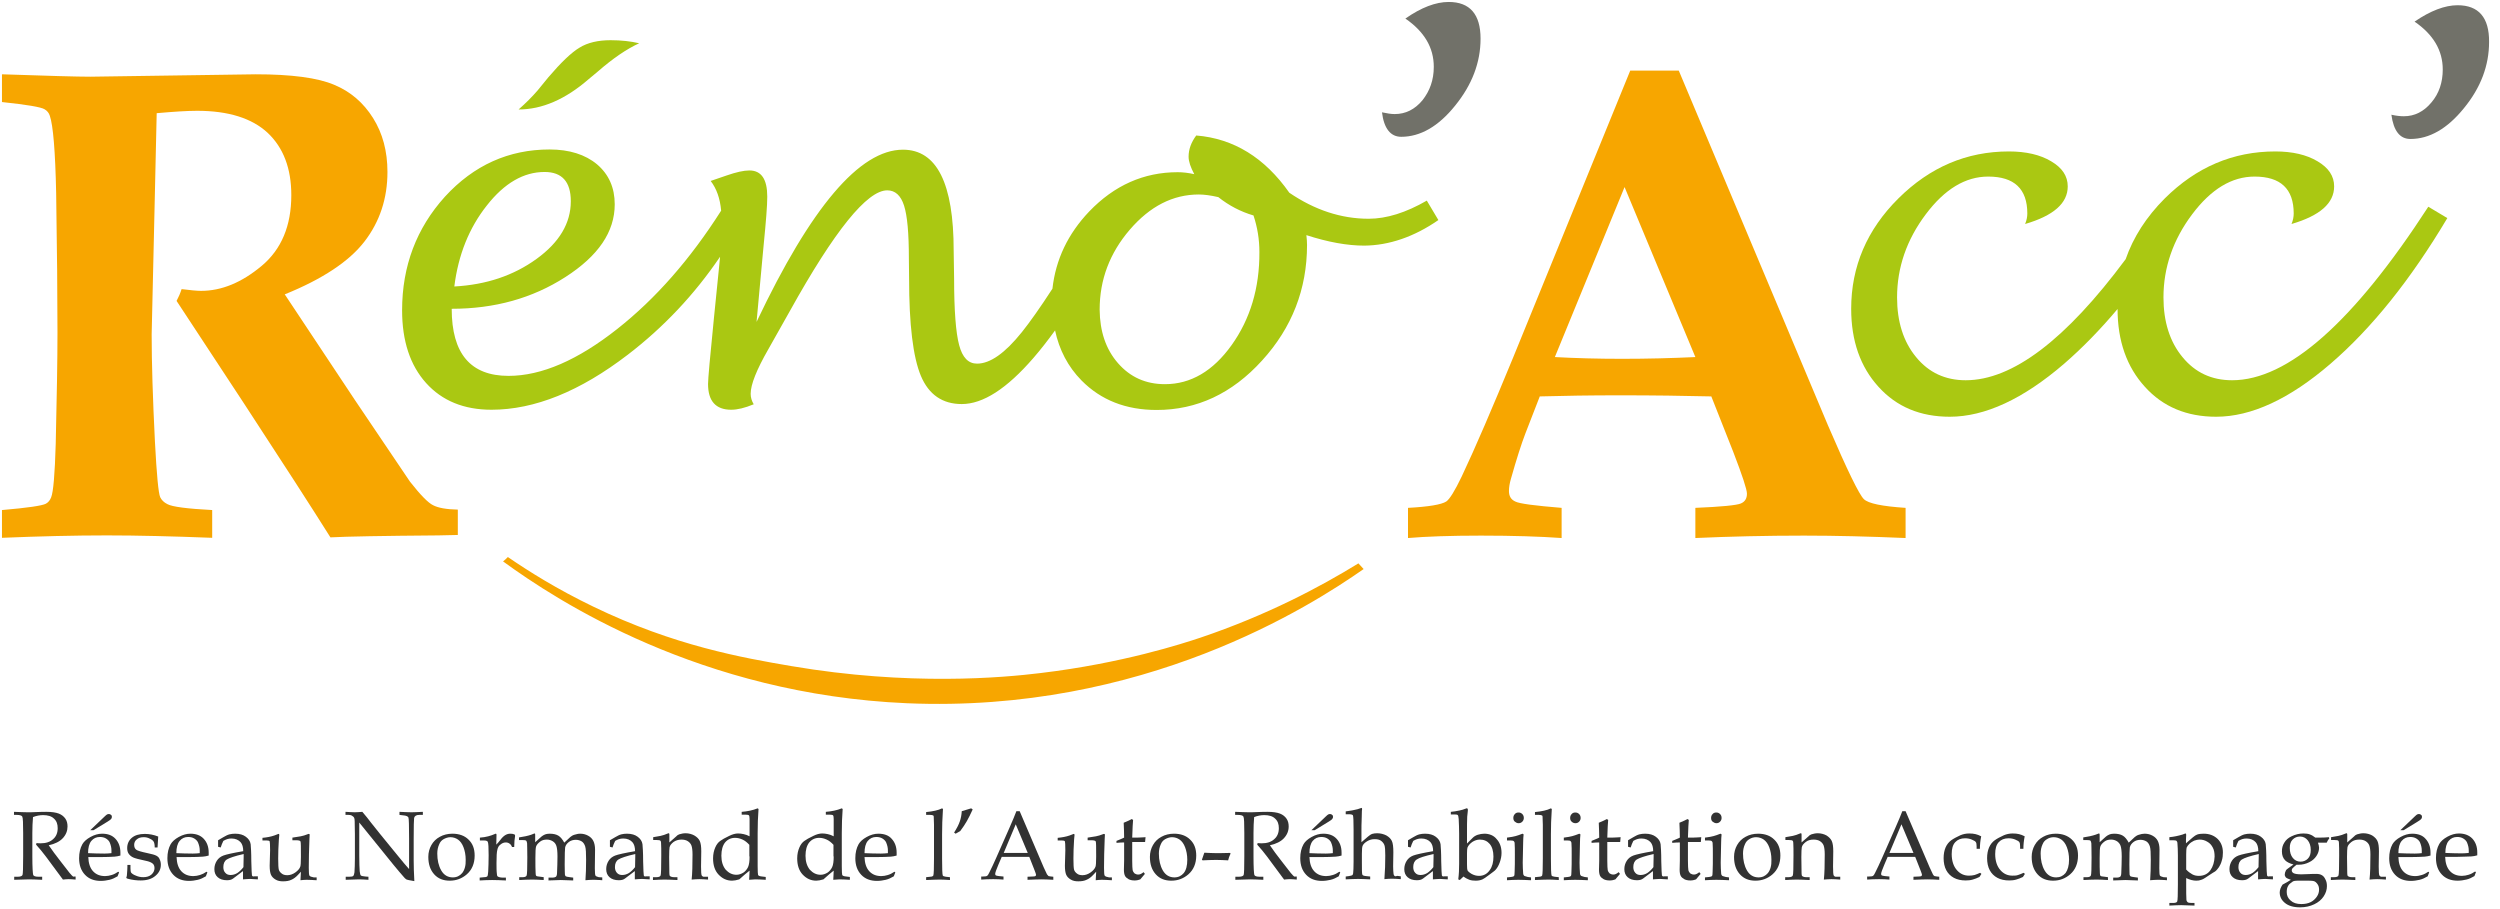
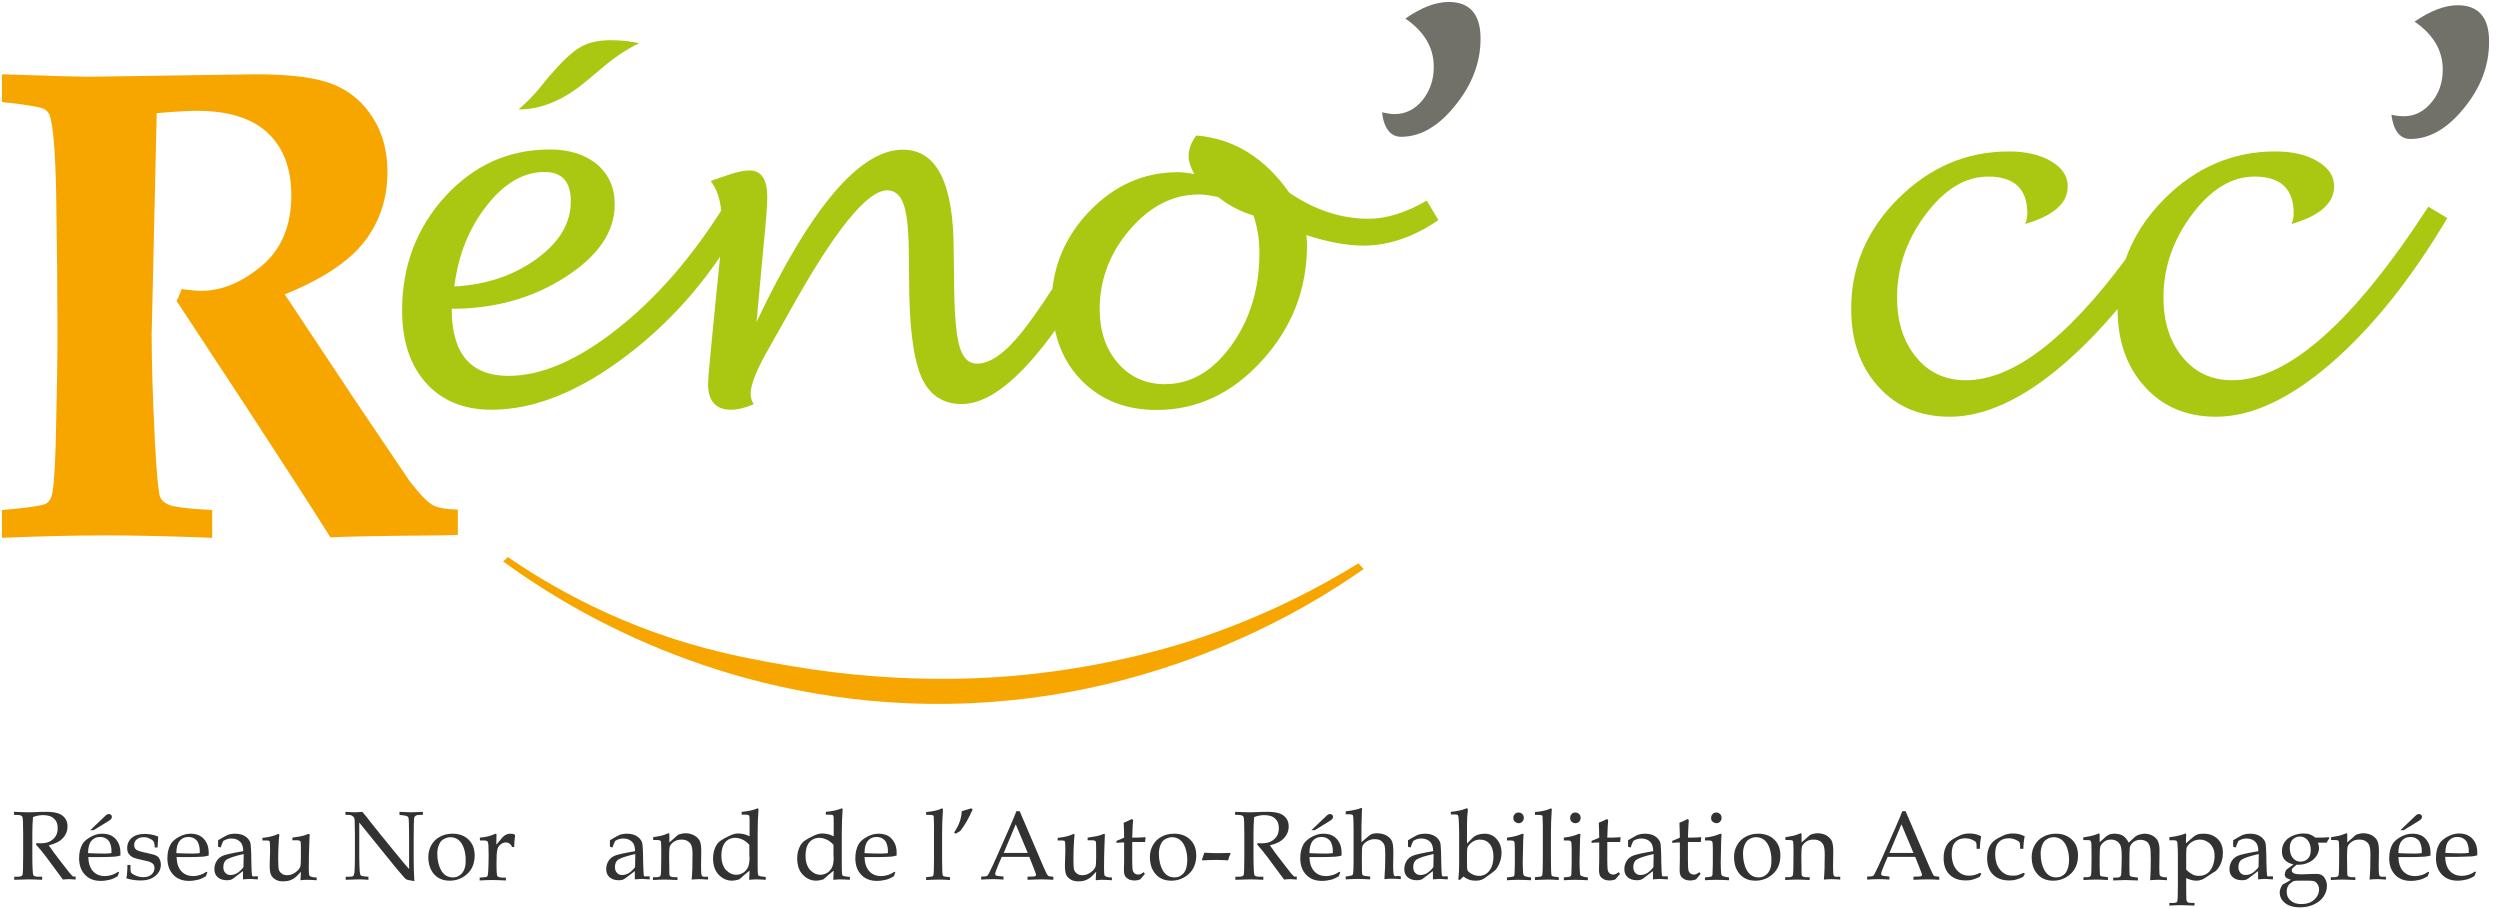
<svg xmlns="http://www.w3.org/2000/svg" width="220" height="80" viewBox="0 0 220 80" fill="none">
  <g clip-path="url(#clip0_1195_4732)">
    <path d="M44.692 49.019C44.558 49.153 44.423 49.288 44.269 49.403C49.038 52.884 61.654 61.096 79.788 61.884C100.615 62.788 115.385 53.307 120 50.076C119.846 49.903 119.692 49.749 119.539 49.576C116.173 51.653 111.5 54.134 105.635 56.115C104.077 56.634 98.788 58.365 91.558 59.23C88.269 59.634 80.019 60.384 69.635 58.615C65.346 57.884 59.327 56.826 52.212 53.384C49.019 51.846 46.481 50.249 44.692 49.019Z" fill="#F7A600" />
    <path d="M36.077 42.384L31.25 35.23L25.058 25.904C28.385 24.557 30.731 23 32.077 21.25C33.423 19.5 34.096 17.461 34.096 15.134C34.096 13.307 33.673 11.73 32.827 10.384C31.981 9.038 30.846 8.057 29.404 7.461C27.962 6.846 25.654 6.538 22.5 6.538L7.942 6.75C6.788 6.75 4.192 6.673 0.173 6.538V8.98C2.365 9.211 3.615 9.423 3.923 9.615C4.154 9.75 4.308 9.942 4.385 10.192C4.673 11.019 4.865 13.288 4.942 17C5.019 21.961 5.058 26.057 5.058 29.269C5.058 31.654 5 34.923 4.904 39.057C4.827 41.73 4.692 43.307 4.5 43.769C4.404 44.019 4.25 44.211 4.038 44.327C3.712 44.5 2.423 44.692 0.173 44.884V47.327C3.462 47.192 6.538 47.115 9.404 47.115C12.096 47.115 15.173 47.192 18.673 47.327V44.884C16.462 44.769 15.154 44.596 14.731 44.365C14.423 44.211 14.212 44 14.096 43.75C13.942 43.404 13.789 41.788 13.635 38.884C13.442 35.038 13.346 31.884 13.346 29.423L13.596 18.538L13.789 9.961C15.289 9.827 16.462 9.75 17.346 9.75C20.096 9.75 22.173 10.403 23.558 11.692C24.942 13 25.635 14.826 25.635 17.173C25.635 19.865 24.769 21.942 23.019 23.404C21.269 24.865 19.5 25.596 17.692 25.596C17.327 25.596 16.75 25.538 15.981 25.442C15.865 25.807 15.712 26.154 15.539 26.48L21.519 35.577C24.865 40.692 27.385 44.596 29.077 47.288C30.5 47.211 33.654 47.154 38.577 47.115L40.288 47.077V44.846C39.288 44.827 38.558 44.692 38.115 44.461C37.673 44.25 37 43.557 36.077 42.384Z" fill="#F7A600" />
    <path d="M52.615 6.288C53.942 5.134 55.154 4.307 56.25 3.807C55.519 3.634 54.673 3.538 53.731 3.538C52.635 3.538 51.711 3.75 51 4.192C50.288 4.615 49.365 5.5 48.25 6.807L47.308 7.961C46.827 8.519 46.269 9.077 45.635 9.634C47.692 9.634 49.75 8.75 51.808 6.961L52.615 6.288Z" fill="#AAC812" />
    <path d="M126.577 19.365L125.558 17.654C123.731 18.711 122.019 19.25 120.442 19.25C118.019 19.25 115.692 18.48 113.461 16.961C111.288 13.865 108.558 12.192 105.269 11.923C104.827 12.519 104.596 13.134 104.596 13.788C104.596 14.211 104.769 14.711 105.096 15.327C104.577 15.211 104.096 15.154 103.635 15.154C100.654 15.154 98.058 16.308 95.846 18.615C93.981 20.577 92.904 22.827 92.615 25.404C91.519 27.096 90.615 28.365 89.923 29.23C88.442 31.077 87.135 32 85.981 32C85.211 32 84.692 31.461 84.404 30.365C84.115 29.288 83.961 27.327 83.961 24.5L83.923 22.058C83.923 16.134 82.442 13.173 79.461 13.173C75.654 13.173 71.365 18.23 66.577 28.327L67.096 22.692C67.135 22.308 67.173 21.884 67.211 21.461C67.404 19.5 67.519 18.115 67.519 17.308C67.519 15.769 67 15 65.942 15C65.442 15 64.769 15.154 63.942 15.442C63.288 15.673 62.808 15.827 62.538 15.923C63.058 16.596 63.365 17.461 63.461 18.538C60.731 22.827 57.692 26.288 54.327 28.942C50.846 31.692 47.654 33.077 44.75 33.077C41.404 33.077 39.75 31.115 39.75 27.173C43.519 27.173 46.846 26.25 49.75 24.384C52.654 22.519 54.096 20.404 54.096 17.98C54.096 16.519 53.577 15.346 52.538 14.461C51.5 13.596 50.096 13.154 48.365 13.154C44.769 13.154 41.692 14.538 39.154 17.308C36.654 20.077 35.385 23.404 35.385 27.308C35.385 30.019 36.096 32.154 37.5 33.711C38.904 35.269 40.827 36.057 43.25 36.057C47.038 36.057 51.038 34.442 55.25 31.211C58.385 28.808 61.096 25.942 63.365 22.596C63.327 22.923 63.308 23.25 63.269 23.596L62.827 27.98C62.481 31.423 62.308 33.365 62.308 33.788C62.308 35.288 62.981 36.057 64.346 36.057C64.885 36.057 65.538 35.904 66.327 35.577C66.154 35.288 66.058 34.98 66.058 34.654C66.058 33.846 66.577 32.538 67.615 30.73C67.904 30.23 68.519 29.115 69.5 27.384C73.442 20.288 76.308 16.75 78.077 16.75C78.769 16.75 79.269 17.192 79.558 18.096C79.846 19 79.981 20.538 79.981 22.75L80 24.48C80 28.558 80.346 31.423 81.038 33.077C81.731 34.73 82.942 35.557 84.635 35.557C86.5 35.557 88.596 34.211 90.942 31.5C91.558 30.788 92.192 29.98 92.846 29.077C93.211 30.788 93.981 32.269 95.173 33.48C96.885 35.211 99.077 36.077 101.788 36.077C105.327 36.077 108.423 34.634 111.058 31.73C113.692 28.846 115.019 25.442 115.019 21.558C115.019 21.308 115 21.019 114.961 20.692C116.865 21.308 118.558 21.615 120.058 21.615C122.231 21.596 124.442 20.846 126.577 19.365ZM42.846 18.077C44.385 16.115 46.077 15.134 47.923 15.134C49.461 15.134 50.231 16 50.231 17.711C50.231 19.634 49.231 21.327 47.211 22.788C45.192 24.25 42.788 25.058 39.981 25.211C40.327 22.423 41.288 20.038 42.846 18.077ZM108.385 30.365C106.75 32.654 104.788 33.807 102.519 33.807C100.827 33.807 99.461 33.192 98.385 31.961C97.308 30.73 96.788 29.154 96.769 27.25C96.769 24.615 97.654 22.269 99.423 20.211C101.192 18.154 103.211 17.115 105.5 17.115C105.961 17.115 106.538 17.192 107.211 17.346C108.154 18.096 109.192 18.634 110.308 18.961C110.654 20 110.827 21.077 110.827 22.173C110.846 25.346 110.019 28.077 108.385 30.365Z" fill="#AAC812" />
    <path d="M123.308 12.038C124.981 12.038 126.577 11.134 128.058 9.288C129.539 7.461 130.289 5.5 130.289 3.404C130.289 1.25 129.346 0.173 127.481 0.173C126.346 0.173 125.077 0.654 123.673 1.634C125.346 2.788 126.173 4.192 126.173 5.884C126.173 7.038 125.827 8 125.173 8.827C124.5 9.634 123.692 10.038 122.731 10.038C122.423 10.038 122.058 9.981 121.615 9.884C121.789 11.307 122.365 12.038 123.308 12.038Z" fill="#717169" />
-     <path d="M160.865 37.442L147.731 6.211H143.462L133.173 31.422C131.327 35.903 129.827 39.403 128.635 41.922C128.019 43.211 127.558 43.942 127.269 44.134C126.846 44.403 125.712 44.596 123.904 44.692V47.346C125.5 47.211 127.635 47.134 130.327 47.134C133.154 47.134 135.519 47.211 137.423 47.346V44.692C135.077 44.499 133.712 44.326 133.346 44.134C132.962 43.961 132.788 43.653 132.788 43.211C132.788 42.884 132.846 42.538 132.962 42.134C133.462 40.365 133.885 39.057 134.231 38.153L135.5 34.884C137.615 34.826 139.962 34.788 142.538 34.788C145.5 34.788 148.192 34.826 150.596 34.884L152.519 39.749C153.327 41.846 153.731 43.076 153.731 43.442C153.731 43.865 153.558 44.153 153.192 44.307C152.827 44.461 151.5 44.596 149.192 44.692V47.346C152.212 47.211 155.404 47.134 158.75 47.134C161.558 47.134 164.538 47.211 167.692 47.346V44.692C165.635 44.557 164.404 44.307 164.019 43.922C163.615 43.538 162.558 41.384 160.865 37.442ZM142.731 31.576C140.577 31.576 138.615 31.519 136.827 31.422L142.962 16.461L149.192 31.422C147.115 31.519 144.981 31.576 142.731 31.576Z" fill="#F7A600" />
    <path d="M196.423 33.462C194.635 33.462 193.173 32.789 192.058 31.423C190.942 30.077 190.385 28.308 190.385 26.173C190.385 23.539 191.231 21.096 192.904 18.866C194.577 16.635 196.404 15.539 198.404 15.539C200.692 15.539 201.846 16.616 201.846 18.789C201.846 19.077 201.788 19.385 201.654 19.712C204.154 18.981 205.404 17.885 205.404 16.404C205.404 15.5 204.923 14.77 203.942 14.193C202.981 13.616 201.731 13.327 200.231 13.327C196.5 13.327 193.269 14.712 190.5 17.462C188.885 19.077 187.731 20.866 187.058 22.808C181.788 29.904 177.096 33.462 172.981 33.462C171.192 33.462 169.731 32.789 168.615 31.423C167.5 30.077 166.942 28.308 166.942 26.173C166.942 23.539 167.788 21.096 169.462 18.866C171.135 16.635 172.962 15.539 174.962 15.539C177.25 15.539 178.404 16.616 178.404 18.789C178.404 19.077 178.346 19.385 178.211 19.712C180.711 18.981 181.961 17.885 181.961 16.404C181.961 15.5 181.481 14.77 180.5 14.193C179.538 13.616 178.288 13.327 176.788 13.327C173.058 13.327 169.827 14.712 167.058 17.462C164.288 20.212 162.904 23.462 162.904 27.173C162.904 30 163.712 32.289 165.308 34.039C166.904 35.808 169 36.673 171.577 36.673C174.673 36.673 178.038 35.116 181.654 32C183.25 30.616 184.808 29.02 186.346 27.192C186.346 30 187.154 32.289 188.75 34.039C190.346 35.808 192.442 36.673 195.019 36.673C198.115 36.673 201.481 35.116 205.096 32C208.712 28.885 212.135 24.616 215.365 19.192L213.692 18.192C207.096 28.366 201.327 33.462 196.423 33.462Z" fill="#AAC812" />
    <path d="M216.269 0.461C215.154 0.461 213.885 0.942 212.481 1.903C214.135 3.038 214.962 4.442 214.962 6.115C214.962 7.249 214.635 8.23 213.962 9.019C213.289 9.826 212.481 10.23 211.539 10.23C211.231 10.23 210.865 10.192 210.442 10.096C210.635 11.519 211.192 12.23 212.115 12.23C213.789 12.23 215.365 11.326 216.827 9.519C218.308 7.711 219.039 5.769 219.039 3.692C219.058 1.538 218.115 0.461 216.269 0.461Z" fill="#717169" />
    <path d="M6.404 77.115C6.365 77.095 6.269 76.98 6.115 76.807L5.308 75.768C4.904 75.249 4.558 74.788 4.288 74.384C4.827 74.268 5.25 74.057 5.519 73.768C5.808 73.461 5.942 73.115 5.942 72.73C5.942 72.461 5.885 72.23 5.75 72.038C5.615 71.845 5.423 71.691 5.173 71.595C4.923 71.499 4.558 71.441 4.077 71.441C3.904 71.441 3.615 71.441 3.211 71.461C2.865 71.48 2.596 71.48 2.423 71.48C2.154 71.48 1.75 71.461 1.231 71.441V71.711H1.461C1.75 71.711 1.923 71.768 1.961 71.865C2.019 71.961 2.038 72.461 2.038 73.326V75.345C2.038 76.345 2.019 76.903 1.981 76.999C1.942 77.095 1.788 77.153 1.558 77.153H1.25V77.422C1.885 77.403 2.308 77.384 2.558 77.384C2.865 77.384 3.25 77.403 3.711 77.422V77.153H3.385C3.115 77.153 2.961 77.095 2.923 76.999C2.885 76.884 2.846 76.345 2.846 75.345V73.326C2.846 72.826 2.865 72.345 2.904 71.903C3.192 71.788 3.5 71.73 3.788 71.73C4.211 71.73 4.538 71.826 4.75 72.038C4.981 72.249 5.077 72.518 5.077 72.884C5.077 73.288 4.942 73.615 4.673 73.845C4.404 74.095 4.038 74.211 3.577 74.211C3.5 74.211 3.385 74.211 3.211 74.191L3.173 74.326C3.481 74.672 3.788 75.038 4.058 75.403L5.538 77.403C5.711 77.384 5.885 77.365 6.038 77.365C6.211 77.365 6.423 77.384 6.654 77.403V77.134H6.538C6.5 77.153 6.442 77.153 6.404 77.115Z" fill="#323232" />
    <path d="M8.981 73.365C8.654 73.365 8.308 73.461 7.961 73.654C7.615 73.846 7.385 74.058 7.25 74.288C7.058 74.635 6.961 75.038 6.961 75.519C6.961 76.135 7.135 76.615 7.481 76.981C7.827 77.346 8.288 77.519 8.865 77.519C9.134 77.519 9.384 77.481 9.634 77.423C9.884 77.365 10.115 77.25 10.346 77.115L10.481 76.769L10.404 76.711C10.211 76.846 10.019 76.942 9.827 77C9.634 77.058 9.442 77.096 9.25 77.096C8.808 77.096 8.461 76.961 8.192 76.673C7.923 76.385 7.788 75.961 7.769 75.423H8.827C9.365 75.423 9.769 75.404 10.077 75.385C10.25 75.365 10.423 75.346 10.596 75.288V75.038C10.596 74.519 10.442 74.115 10.154 73.808C9.865 73.5 9.481 73.365 8.981 73.365ZM9.808 75.077C9.615 75.096 9.404 75.115 9.192 75.115C8.673 75.115 8.192 75.096 7.75 75.077C7.75 74.596 7.846 74.231 8.038 74C8.231 73.769 8.481 73.654 8.788 73.654C8.981 73.654 9.173 73.692 9.327 73.788C9.481 73.885 9.596 74 9.654 74.135C9.75 74.365 9.808 74.596 9.808 74.827V75.077Z" fill="#323232" />
    <path d="M9.365 72.365C9.577 72.23 9.711 72.153 9.769 72.076C9.827 72.018 9.846 71.942 9.846 71.884C9.846 71.807 9.827 71.749 9.769 71.711C9.711 71.653 9.654 71.634 9.577 71.634C9.519 71.634 9.461 71.653 9.423 71.672C9.384 71.692 9.308 71.749 9.192 71.865L7.942 73.057H8.231L9.365 72.365Z" fill="#323232" />
    <path d="M13.769 75.307C13.634 75.23 13.365 75.153 12.981 75.076C12.442 74.961 12.096 74.865 11.981 74.768C11.865 74.672 11.807 74.538 11.807 74.345C11.807 74.153 11.884 73.98 12.038 73.865C12.192 73.73 12.384 73.672 12.654 73.672C12.846 73.672 13.019 73.711 13.192 73.807C13.365 73.884 13.481 73.98 13.538 74.095C13.577 74.172 13.615 74.345 13.615 74.576H13.865C13.884 74.134 13.904 73.807 13.923 73.615C13.538 73.461 13.134 73.384 12.75 73.384C12.25 73.384 11.865 73.499 11.596 73.73C11.327 73.961 11.192 74.268 11.192 74.634C11.192 74.826 11.231 74.999 11.327 75.134C11.423 75.268 11.557 75.384 11.731 75.461C11.904 75.538 12.269 75.634 12.827 75.749C13.134 75.807 13.327 75.903 13.442 75.999C13.557 76.095 13.596 76.249 13.596 76.403C13.596 76.615 13.5 76.807 13.327 76.961C13.154 77.115 12.904 77.192 12.615 77.192C12.384 77.192 12.173 77.153 11.961 77.057C11.75 76.98 11.615 76.884 11.538 76.788C11.5 76.73 11.481 76.595 11.481 76.384V76.115H11.211V76.307C11.211 76.461 11.192 76.672 11.173 76.942C11.173 77.057 11.154 77.115 11.134 77.172L11.115 77.23C11.115 77.268 11.154 77.307 11.231 77.326C11.654 77.442 12.038 77.48 12.384 77.48C12.923 77.48 13.365 77.345 13.673 77.076C14 76.807 14.154 76.48 14.154 76.095C14.154 75.903 14.115 75.749 14.038 75.595C14 75.48 13.904 75.384 13.769 75.307Z" fill="#323232" />
    <path d="M16.75 73.365C16.423 73.365 16.077 73.461 15.731 73.654C15.385 73.846 15.154 74.058 15.019 74.288C14.827 74.635 14.731 75.038 14.731 75.519C14.731 76.135 14.904 76.615 15.25 76.981C15.596 77.346 16.058 77.519 16.635 77.519C16.904 77.519 17.154 77.481 17.404 77.423C17.654 77.365 17.885 77.25 18.115 77.115L18.25 76.769L18.173 76.711C17.981 76.846 17.788 76.942 17.596 77C17.404 77.058 17.212 77.096 17.019 77.096C16.577 77.096 16.231 76.961 15.961 76.673C15.692 76.385 15.558 75.961 15.538 75.423H16.596C17.135 75.423 17.538 75.404 17.846 75.385C18.019 75.365 18.192 75.346 18.365 75.288V75.038C18.365 74.519 18.212 74.115 17.923 73.808C17.635 73.5 17.231 73.365 16.75 73.365ZM17.577 75.077C17.385 75.096 17.173 75.115 16.962 75.115C16.442 75.115 15.961 75.096 15.519 75.077C15.519 74.596 15.615 74.231 15.808 74C16 73.769 16.25 73.654 16.558 73.654C16.75 73.654 16.942 73.692 17.096 73.788C17.25 73.885 17.365 74 17.423 74.135C17.519 74.365 17.577 74.596 17.577 74.827V75.077Z" fill="#323232" />
    <path d="M22.173 77.038C22.154 76.961 22.134 76.538 22.115 75.788C22.115 75 22.077 74.5 22.058 74.288C22.019 74.019 21.865 73.808 21.634 73.635C21.404 73.461 21.096 73.365 20.692 73.365C20.519 73.365 20.346 73.385 20.192 73.423C20.038 73.461 19.846 73.558 19.654 73.673L19.192 73.942V74.231V74.519L19.423 74.577C19.481 74.385 19.558 74.192 19.654 74C19.75 73.942 19.865 73.885 19.981 73.846C20.096 73.808 20.231 73.788 20.365 73.788C20.711 73.788 20.981 73.904 21.173 74.115C21.327 74.288 21.404 74.558 21.404 74.904C20.5 75.058 19.904 75.192 19.654 75.288C19.404 75.385 19.211 75.538 19.077 75.75C18.942 75.961 18.865 76.211 18.865 76.481C18.865 76.788 18.961 77.019 19.154 77.192C19.346 77.365 19.615 77.461 19.981 77.461C20.115 77.461 20.211 77.442 20.288 77.423C20.365 77.404 20.442 77.365 20.519 77.308L21.384 76.654C21.384 76.769 21.384 76.904 21.384 77.019V77.385C21.654 77.365 21.865 77.346 22.019 77.346C22.154 77.346 22.365 77.365 22.692 77.385V77.115H22.365C22.269 77.154 22.211 77.115 22.173 77.038ZM21.423 76.308C21.25 76.538 21.058 76.711 20.884 76.827C20.692 76.942 20.5 77 20.288 77C20.096 77 19.942 76.942 19.827 76.808C19.711 76.692 19.654 76.519 19.654 76.308C19.654 76 19.75 75.769 19.961 75.635C20.173 75.5 20.673 75.327 21.442 75.154V75.365L21.423 76.308Z" fill="#323232" />
    <path d="M27.231 77.057C27.192 76.999 27.173 76.768 27.173 76.365C27.173 75.634 27.192 74.788 27.231 73.845L27.25 73.461C27.25 73.403 27.231 73.384 27.173 73.384C27.154 73.384 27.135 73.384 27.096 73.403C26.865 73.499 26.654 73.557 26.462 73.595C26.269 73.634 26.019 73.672 25.731 73.711V73.942H26.058C26.288 73.942 26.404 73.98 26.442 74.038C26.481 74.115 26.481 74.557 26.481 75.384C26.481 75.884 26.462 76.172 26.423 76.268C26.365 76.442 26.212 76.615 26 76.768C25.788 76.922 25.538 77.018 25.288 77.018C25.096 77.018 24.923 76.98 24.808 76.884C24.673 76.788 24.577 76.672 24.538 76.538C24.5 76.403 24.481 76.076 24.481 75.557C24.481 75.038 24.5 74.499 24.538 73.903L24.577 73.48C24.577 73.403 24.558 73.384 24.5 73.384L24.154 73.518C23.827 73.634 23.481 73.692 23.096 73.73V73.961H23.462C23.615 73.961 23.692 73.98 23.731 74.038C23.75 74.095 23.769 74.345 23.769 74.826L23.75 75.499C23.75 75.749 23.731 75.98 23.731 76.172C23.731 76.538 23.769 76.807 23.846 76.98C23.923 77.153 24.058 77.288 24.25 77.403C24.442 77.518 24.654 77.557 24.904 77.557C25.192 77.557 25.442 77.518 25.635 77.422C25.827 77.345 26.038 77.192 26.231 76.98L26.481 76.711L26.442 77.461C26.615 77.442 26.808 77.422 26.981 77.422C27.231 77.422 27.519 77.442 27.865 77.461V77.211H27.615C27.423 77.172 27.288 77.134 27.231 77.057Z" fill="#323232" />
    <path d="M35.154 71.441V71.711L35.462 71.749C35.75 71.768 35.904 71.845 35.942 71.941C35.981 72.038 36 72.672 36 73.788V76.48C35.769 76.23 35.404 75.788 34.885 75.153L33.442 73.384C33.173 73.057 32.923 72.73 32.673 72.422C32.423 72.095 32.173 71.768 31.885 71.441C31.635 71.461 31.423 71.48 31.212 71.48C31.019 71.48 30.75 71.461 30.404 71.441V71.711H30.673C30.808 71.711 30.904 71.73 30.981 71.788C31.058 71.826 31.115 71.884 31.154 71.941C31.192 71.999 31.212 72.115 31.212 72.268C31.212 72.653 31.231 73.038 31.231 73.422V75.518C31.231 76.057 31.212 76.461 31.192 76.768C31.173 76.922 31.135 77.018 31.096 77.076C31.038 77.134 30.923 77.153 30.731 77.153H30.423V77.422C31.038 77.403 31.423 77.384 31.596 77.384C31.846 77.384 32.115 77.403 32.423 77.422V77.153L32.154 77.134C31.923 77.115 31.788 77.076 31.75 77.038C31.712 76.999 31.673 76.865 31.654 76.672C31.635 76.403 31.615 75.941 31.615 75.288V72.384L34.635 76.115C34.981 76.538 35.308 76.922 35.615 77.268C35.673 77.326 35.731 77.365 35.788 77.403C35.846 77.422 36.077 77.48 36.462 77.538C36.423 76.826 36.404 76.211 36.404 75.711V73.826C36.404 72.711 36.423 72.095 36.442 71.98C36.481 71.807 36.635 71.711 36.885 71.711H37.212V71.441C36.808 71.461 36.462 71.48 36.212 71.48C35.942 71.48 35.596 71.461 35.154 71.441Z" fill="#323232" />
    <path d="M39.807 73.365C39.404 73.365 39.019 73.461 38.711 73.635C38.384 73.808 38.134 74.058 37.961 74.365C37.788 74.673 37.692 75.019 37.692 75.404C37.692 76.058 37.865 76.558 38.211 76.942C38.557 77.327 39.019 77.5 39.577 77.5C40.154 77.5 40.654 77.308 41.077 76.942C41.538 76.538 41.769 75.981 41.769 75.288C41.769 74.692 41.596 74.231 41.231 73.885C40.884 73.538 40.404 73.365 39.807 73.365ZM40.673 76.827C40.461 77.077 40.192 77.211 39.846 77.211C39.404 77.211 39.057 77 38.827 76.596C38.596 76.192 38.481 75.692 38.481 75.115C38.481 74.808 38.538 74.538 38.654 74.288C38.731 74.096 38.865 73.942 39.038 73.846C39.211 73.75 39.423 73.673 39.634 73.673C39.884 73.673 40.115 73.75 40.307 73.885C40.5 74.019 40.673 74.25 40.788 74.558C40.904 74.865 40.981 75.231 40.981 75.654C41 76.173 40.884 76.558 40.673 76.827Z" fill="#323232" />
    <path d="M45.25 73.423C45.173 73.385 45.058 73.365 44.904 73.365C44.75 73.365 44.615 73.404 44.481 73.481C44.346 73.558 44.192 73.692 44.038 73.904C43.904 74.077 43.788 74.211 43.673 74.327L43.692 73.5C43.692 73.442 43.692 73.404 43.673 73.385C43.654 73.365 43.635 73.365 43.615 73.365C43.596 73.365 43.558 73.385 43.519 73.404C43.346 73.481 43.173 73.538 42.961 73.596C42.75 73.654 42.5 73.692 42.231 73.711V73.961H42.577C42.769 73.961 42.885 74 42.923 74.077C42.981 74.192 43 74.596 43 75.269C43 75.827 42.981 76.308 42.961 76.711C42.942 76.942 42.923 77.077 42.885 77.115C42.846 77.154 42.75 77.192 42.615 77.192L42.211 77.231V77.481C42.577 77.461 42.942 77.442 43.308 77.442C43.692 77.442 44.096 77.461 44.519 77.481V77.231H44.269C44.058 77.231 43.904 77.192 43.808 77.135C43.769 77.115 43.731 77.038 43.731 76.942C43.692 76.673 43.692 76.346 43.692 75.961C43.692 75.365 43.711 74.981 43.769 74.769C43.808 74.577 43.904 74.404 44.058 74.308C44.192 74.192 44.346 74.135 44.519 74.135C44.635 74.135 44.75 74.173 44.827 74.231C44.923 74.288 45 74.385 45.058 74.538H45.25C45.25 74.135 45.288 73.808 45.327 73.577V73.538C45.327 73.461 45.308 73.442 45.25 73.423Z" fill="#323232" />
-     <path d="M52.404 77.057C52.365 76.999 52.346 76.769 52.346 76.403L52.365 74.769C52.365 74.442 52.308 74.192 52.212 73.999C52.115 73.807 51.962 73.653 51.75 73.538C51.538 73.423 51.308 73.365 51.058 73.365C50.885 73.365 50.731 73.403 50.538 73.461C50.404 73.499 50.288 73.576 50.192 73.653L49.654 74.153C49.5 73.865 49.327 73.653 49.135 73.538C48.942 73.423 48.692 73.365 48.365 73.365C48.231 73.365 48.077 73.384 47.942 73.442C47.846 73.48 47.75 73.538 47.654 73.615L47.096 74.115C47.096 73.923 47.096 73.749 47.096 73.596V73.442C47.096 73.365 47.077 73.346 47.019 73.346L46.731 73.461C46.442 73.557 46.077 73.634 45.673 73.692V73.923H45.942C46.135 73.923 46.269 73.942 46.308 73.98C46.346 74.019 46.365 74.096 46.385 74.211C46.385 74.346 46.404 74.749 46.404 75.461C46.404 76.423 46.385 76.942 46.346 77.038C46.308 77.134 46.192 77.192 46.019 77.192H45.692V77.442C46.115 77.423 46.481 77.403 46.846 77.403C47.154 77.403 47.481 77.423 47.846 77.442V77.192L47.558 77.153C47.346 77.134 47.231 77.115 47.192 77.076C47.154 77.038 47.135 76.961 47.135 76.826C47.115 76.538 47.115 76.096 47.115 75.499C47.115 74.942 47.135 74.615 47.173 74.499C47.231 74.326 47.365 74.192 47.538 74.057C47.712 73.923 47.904 73.884 48.135 73.884C48.327 73.884 48.5 73.942 48.654 74.038C48.808 74.134 48.904 74.269 48.962 74.442C49.019 74.615 49.058 74.923 49.058 75.365C49.058 75.865 49.038 76.346 49.019 76.807C49.019 76.98 48.981 77.096 48.923 77.153C48.865 77.192 48.769 77.23 48.596 77.23H48.269V77.48C48.808 77.461 49.154 77.442 49.346 77.442C49.577 77.442 49.942 77.461 50.442 77.48V77.23L50.154 77.192C49.942 77.173 49.827 77.134 49.788 77.115C49.75 77.096 49.731 77.038 49.712 76.961C49.712 76.884 49.692 76.596 49.692 76.076C49.692 75.192 49.712 74.692 49.731 74.576C49.769 74.384 49.885 74.23 50.058 74.096C50.231 73.961 50.442 73.903 50.673 73.903C50.885 73.903 51.058 73.961 51.212 74.057C51.346 74.153 51.442 74.307 51.5 74.499C51.558 74.692 51.577 75.076 51.577 75.653C51.577 76.346 51.558 76.961 51.519 77.461C51.75 77.442 51.962 77.423 52.135 77.423C52.25 77.423 52.462 77.423 52.788 77.442L53 77.461V77.211L52.692 77.192C52.558 77.153 52.442 77.115 52.404 77.057Z" fill="#323232" />
    <path d="M56.654 77.038C56.635 76.961 56.615 76.538 56.596 75.788C56.596 75 56.558 74.5 56.538 74.288C56.5 74.019 56.346 73.808 56.115 73.635C55.885 73.461 55.577 73.365 55.173 73.365C55 73.365 54.827 73.385 54.673 73.423C54.519 73.461 54.327 73.558 54.135 73.673L53.673 73.942V74.231V74.519L53.904 74.577C53.962 74.385 54.038 74.192 54.135 74C54.231 73.942 54.346 73.885 54.462 73.846C54.577 73.808 54.712 73.788 54.846 73.788C55.192 73.788 55.462 73.904 55.654 74.115C55.808 74.288 55.885 74.558 55.885 74.904C54.981 75.058 54.385 75.192 54.135 75.288C53.885 75.385 53.692 75.538 53.558 75.75C53.423 75.961 53.346 76.211 53.346 76.481C53.346 76.788 53.442 77.019 53.635 77.192C53.827 77.365 54.096 77.461 54.462 77.461C54.596 77.461 54.692 77.442 54.769 77.423C54.846 77.404 54.923 77.365 55 77.308L55.865 76.654C55.865 76.769 55.865 76.904 55.865 77.019V77.385C56.135 77.365 56.346 77.346 56.5 77.346C56.635 77.346 56.846 77.365 57.173 77.385V77.115H56.846C56.75 77.154 56.673 77.115 56.654 77.038ZM55.885 76.308C55.712 76.538 55.519 76.711 55.346 76.827C55.154 76.942 54.962 77 54.75 77C54.558 77 54.404 76.942 54.288 76.808C54.173 76.673 54.115 76.519 54.115 76.308C54.115 76 54.212 75.769 54.423 75.635C54.635 75.5 55.135 75.327 55.904 75.154V75.365L55.885 76.308Z" fill="#323232" />
    <path d="M61.75 77.038C61.711 76.961 61.692 76.711 61.692 76.249L61.711 74.922C61.711 74.499 61.673 74.211 61.577 73.999C61.481 73.807 61.327 73.653 61.096 73.519C60.885 73.403 60.615 73.326 60.327 73.326C60.135 73.326 59.961 73.365 59.769 73.422C59.692 73.461 59.596 73.499 59.538 73.576L58.904 74.134V73.576V73.422C58.904 73.365 58.885 73.326 58.846 73.326C58.827 73.326 58.808 73.326 58.769 73.345C58.538 73.442 58.327 73.519 58.135 73.557C57.942 73.595 57.731 73.634 57.481 73.672V73.922H57.788C57.961 73.922 58.077 73.942 58.115 73.98C58.154 74.019 58.173 74.076 58.173 74.172C58.192 74.442 58.192 74.826 58.192 75.288C58.192 76.345 58.173 76.942 58.135 77.038C58.096 77.134 57.981 77.192 57.769 77.192H57.461V77.442C57.846 77.422 58.173 77.403 58.481 77.403C58.769 77.403 59.135 77.422 59.615 77.442V77.192H59.308C59.154 77.192 59.038 77.153 58.961 77.095C58.923 77.057 58.904 76.98 58.904 76.845C58.904 76.403 58.885 75.922 58.885 75.422C58.885 74.961 58.904 74.672 58.923 74.557C58.961 74.384 59.077 74.249 59.269 74.095C59.461 73.961 59.692 73.884 59.961 73.884C60.173 73.884 60.365 73.922 60.519 74.019C60.673 74.115 60.788 74.249 60.846 74.403C60.904 74.557 60.942 74.826 60.942 75.192C60.942 76.115 60.923 76.865 60.865 77.403C61.115 77.384 61.327 77.365 61.538 77.365C61.75 77.365 62.019 77.384 62.308 77.403V77.153H62C61.904 77.172 61.808 77.134 61.75 77.038Z" fill="#323232" />
    <path d="M66.712 76.999C66.692 76.942 66.673 76.692 66.673 76.211V73.711V73.345L66.692 72.23C66.712 71.826 66.731 71.48 66.75 71.192L66.673 71.134C66.25 71.307 65.769 71.403 65.269 71.442V71.692H65.635C65.769 71.692 65.865 71.711 65.904 71.749C65.942 71.788 65.962 71.903 65.962 72.076V73.595C65.788 73.499 65.615 73.442 65.442 73.403C65.269 73.365 65.115 73.345 64.942 73.345C64.712 73.345 64.442 73.422 64.173 73.557C63.808 73.73 63.538 73.884 63.385 73.999C63.212 74.115 63.058 74.307 62.942 74.576C62.827 74.845 62.75 75.153 62.75 75.538C62.75 76.134 62.904 76.615 63.231 76.961C63.558 77.307 63.942 77.499 64.423 77.499C64.596 77.499 64.808 77.461 65.058 77.384C65.423 77.057 65.731 76.788 65.962 76.615C65.942 76.961 65.942 77.23 65.923 77.422C66.231 77.403 66.404 77.384 66.462 77.384C66.731 77.384 67.038 77.403 67.385 77.422V77.172L67.077 77.134C66.865 77.115 66.75 77.076 66.712 76.999ZM65.962 75.365C65.962 75.788 65.923 76.095 65.827 76.307C65.731 76.499 65.596 76.672 65.423 76.788C65.231 76.903 65.038 76.98 64.808 76.98C64.442 76.98 64.135 76.826 63.865 76.538C63.615 76.23 63.481 75.826 63.481 75.307C63.481 74.788 63.596 74.403 63.808 74.134C64.038 73.865 64.327 73.73 64.692 73.73C64.923 73.73 65.135 73.788 65.346 73.884C65.558 73.98 65.75 74.134 65.942 74.345V75.365H65.962Z" fill="#323232" />
    <path d="M74.115 76.999C74.096 76.942 74.077 76.692 74.077 76.211V73.711V73.345L74.096 72.23C74.115 71.826 74.135 71.48 74.154 71.192L74.077 71.134C73.654 71.307 73.173 71.403 72.673 71.442V71.692H73.038C73.173 71.692 73.269 71.711 73.308 71.749C73.346 71.788 73.365 71.903 73.365 72.076V73.595C73.192 73.499 73.019 73.442 72.846 73.403C72.673 73.365 72.519 73.345 72.346 73.345C72.115 73.345 71.846 73.422 71.577 73.557C71.212 73.73 70.942 73.884 70.788 73.999C70.615 74.115 70.462 74.307 70.346 74.576C70.231 74.845 70.154 75.153 70.154 75.538C70.154 76.134 70.308 76.615 70.635 76.961C70.962 77.307 71.346 77.499 71.827 77.499C72 77.499 72.212 77.461 72.462 77.384C72.827 77.057 73.135 76.788 73.365 76.615C73.346 76.961 73.346 77.23 73.327 77.422C73.635 77.403 73.808 77.384 73.865 77.384C74.135 77.384 74.442 77.403 74.788 77.422V77.172L74.481 77.134C74.269 77.115 74.154 77.076 74.115 76.999ZM73.365 75.365C73.365 75.788 73.327 76.095 73.231 76.307C73.135 76.499 73 76.672 72.827 76.788C72.635 76.903 72.442 76.98 72.212 76.98C71.846 76.98 71.538 76.826 71.269 76.538C71.019 76.23 70.885 75.826 70.885 75.307C70.885 74.788 71 74.403 71.212 74.134C71.442 73.865 71.731 73.73 72.096 73.73C72.327 73.73 72.538 73.788 72.75 73.884C72.962 73.98 73.154 74.134 73.346 74.345V75.365H73.365Z" fill="#323232" />
    <path d="M77.288 73.365C76.962 73.365 76.615 73.461 76.269 73.654C75.923 73.846 75.692 74.058 75.558 74.288C75.365 74.635 75.269 75.038 75.269 75.519C75.269 76.135 75.442 76.615 75.788 76.981C76.135 77.346 76.596 77.519 77.173 77.519C77.442 77.519 77.692 77.481 77.942 77.423C78.192 77.365 78.423 77.25 78.654 77.115L78.788 76.769L78.712 76.711C78.519 76.846 78.327 76.942 78.135 77C77.942 77.058 77.75 77.096 77.558 77.096C77.115 77.096 76.769 76.961 76.5 76.673C76.231 76.385 76.096 75.961 76.077 75.423H77.135C77.673 75.423 78.077 75.404 78.385 75.385C78.558 75.365 78.731 75.346 78.904 75.288V75.038C78.904 74.519 78.75 74.115 78.462 73.808C78.192 73.5 77.788 73.365 77.288 73.365ZM78.135 75.077C77.942 75.096 77.731 75.115 77.519 75.115C77 75.115 76.519 75.096 76.077 75.077C76.077 74.596 76.173 74.231 76.365 74C76.558 73.769 76.808 73.654 77.115 73.654C77.308 73.654 77.5 73.692 77.654 73.788C77.808 73.885 77.923 74 77.981 74.135C78.077 74.365 78.135 74.596 78.135 74.827V75.077Z" fill="#323232" />
    <path d="M82.962 77.038C82.923 76.922 82.904 76.442 82.904 75.576V73.422C82.904 72.749 82.923 72.018 82.981 71.192L82.904 71.134C82.558 71.307 82.096 71.403 81.5 71.461V71.711H81.846C81.981 71.711 82.077 71.73 82.135 71.768C82.173 71.807 82.173 71.884 82.173 72.018L82.192 72.576V73.384V75.538C82.192 76.422 82.173 76.922 82.135 77.038C82.115 77.095 82.019 77.153 81.865 77.153L81.5 77.192V77.442C82 77.422 82.404 77.403 82.712 77.403C82.981 77.403 83.288 77.422 83.596 77.442V77.192L83.231 77.153C83.077 77.134 82.981 77.095 82.962 77.038Z" fill="#323232" />
    <path d="M84.635 71.384C84.615 71.711 84.558 72.018 84.461 72.288C84.365 72.576 84.192 72.903 83.961 73.268L84.096 73.365L84.5 73.134C84.731 72.826 84.923 72.538 85.077 72.268C85.231 71.999 85.404 71.653 85.596 71.23L85.461 71.134C85.173 71.23 84.885 71.307 84.635 71.384Z" fill="#323232" />
    <path d="M92.135 76.942C92.096 76.865 92 76.672 91.846 76.326L89.731 71.384H89.442C89.327 71.692 89.115 72.211 88.808 72.903L87.654 75.518C87.442 75.98 87.25 76.422 87.038 76.826C86.981 76.961 86.904 77.057 86.865 77.076C86.808 77.115 86.673 77.134 86.481 77.134H86.346V77.403C86.654 77.384 87 77.365 87.404 77.365C87.731 77.365 88.038 77.384 88.308 77.403V77.134L87.904 77.095C87.769 77.076 87.673 77.057 87.635 77.038C87.596 77.018 87.577 76.961 87.577 76.903C87.577 76.807 87.673 76.518 87.865 76.076L88.154 75.403H90.577L91.038 76.576C91.115 76.788 91.173 76.922 91.173 76.98C91.173 77.018 91.154 77.076 91.115 77.095C91.096 77.115 91 77.134 90.846 77.134L90.423 77.153V77.422C90.942 77.403 91.346 77.384 91.654 77.384C91.981 77.384 92.327 77.403 92.692 77.422V77.153C92.481 77.134 92.346 77.115 92.269 77.095C92.25 77.076 92.192 77.018 92.135 76.942ZM88.327 75.057L89.385 72.538L90.442 75.057H88.327Z" fill="#323232" />
    <path d="M97.212 77.057C97.173 76.999 97.154 76.768 97.154 76.365C97.154 75.634 97.173 74.788 97.212 73.845L97.231 73.461C97.231 73.403 97.212 73.384 97.154 73.384C97.135 73.384 97.115 73.384 97.077 73.403C96.846 73.499 96.635 73.557 96.442 73.595C96.25 73.634 96 73.672 95.712 73.711V73.942H96.038C96.269 73.942 96.385 73.98 96.423 74.038C96.462 74.115 96.462 74.557 96.462 75.384C96.462 75.884 96.442 76.172 96.404 76.268C96.346 76.442 96.192 76.615 95.981 76.768C95.769 76.922 95.519 77.018 95.269 77.018C95.077 77.018 94.904 76.98 94.788 76.884C94.654 76.788 94.558 76.672 94.519 76.538C94.481 76.403 94.462 76.076 94.462 75.557C94.462 75.038 94.481 74.499 94.519 73.903L94.558 73.48C94.558 73.403 94.538 73.384 94.481 73.384L94.135 73.518C93.808 73.634 93.462 73.692 93.077 73.73V73.961H93.442C93.596 73.961 93.673 73.98 93.712 74.038C93.731 74.095 93.75 74.345 93.75 74.826L93.731 75.499C93.731 75.749 93.712 75.98 93.712 76.172C93.712 76.538 93.75 76.807 93.827 76.98C93.904 77.153 94.038 77.288 94.231 77.403C94.423 77.518 94.635 77.557 94.885 77.557C95.173 77.557 95.423 77.518 95.615 77.422C95.808 77.345 96.019 77.192 96.212 76.98L96.462 76.711L96.423 77.461C96.596 77.442 96.788 77.422 96.962 77.422C97.212 77.422 97.5 77.442 97.846 77.461V77.211H97.596C97.404 77.172 97.269 77.134 97.212 77.057Z" fill="#323232" />
    <path d="M99.635 73.711C99.654 72.903 99.692 72.384 99.712 72.153L99.596 72.076C99.462 72.153 99.212 72.269 98.885 72.403C98.904 72.865 98.923 73.307 98.923 73.711C98.712 73.807 98.5 73.903 98.25 73.999V74.172C98.481 74.153 98.712 74.134 98.923 74.134V75.73L98.904 76.538C98.904 76.788 98.942 76.961 99 77.076C99.058 77.192 99.173 77.288 99.308 77.365C99.442 77.442 99.635 77.48 99.827 77.48C99.904 77.48 99.981 77.48 100.077 77.461C100.154 77.442 100.25 77.422 100.346 77.384L100.75 76.903L100.635 76.749C100.558 76.807 100.481 76.865 100.404 76.903C100.327 76.942 100.25 76.961 100.173 76.961C100.038 76.961 99.942 76.922 99.846 76.865C99.769 76.788 99.712 76.711 99.673 76.576C99.654 76.461 99.635 76.172 99.635 75.749V74.095H99.788H100.596H100.769L100.808 73.672L100.481 73.692C100.25 73.711 99.981 73.711 99.635 73.711Z" fill="#323232" />
    <path d="M103.308 73.365C102.904 73.365 102.519 73.461 102.211 73.635C101.884 73.808 101.634 74.058 101.461 74.365C101.288 74.673 101.192 75.019 101.192 75.404C101.192 76.058 101.365 76.558 101.711 76.942C102.058 77.327 102.519 77.5 103.077 77.5C103.654 77.5 104.154 77.308 104.577 76.942C105.038 76.538 105.269 75.981 105.269 75.288C105.269 74.692 105.096 74.231 104.731 73.885C104.384 73.538 103.904 73.365 103.308 73.365ZM104.173 76.827C103.961 77.077 103.692 77.211 103.346 77.211C102.904 77.211 102.558 77 102.327 76.596C102.096 76.192 101.981 75.692 101.981 75.115C101.981 74.808 102.038 74.538 102.154 74.288C102.231 74.096 102.365 73.942 102.538 73.846C102.711 73.75 102.923 73.673 103.134 73.673C103.384 73.673 103.615 73.75 103.808 73.885C104 74.019 104.173 74.25 104.288 74.558C104.404 74.865 104.481 75.231 104.481 75.654C104.481 76.173 104.384 76.558 104.173 76.827Z" fill="#323232" />
    <path d="M107 75.076C106.731 75.076 106.385 75.057 105.981 75.038C105.923 75.23 105.846 75.442 105.769 75.653L105.827 75.711C106.25 75.692 106.654 75.673 107.019 75.673C107.346 75.673 107.692 75.692 108.077 75.711C108.115 75.519 108.192 75.326 108.289 75.115L108.25 75.057C107.635 75.076 107.212 75.076 107 75.076Z" fill="#323232" />
    <path d="M113.865 77.115C113.827 77.095 113.731 76.98 113.577 76.807L112.769 75.768C112.365 75.249 112.019 74.788 111.75 74.384C112.288 74.268 112.711 74.057 112.981 73.768C113.269 73.461 113.404 73.115 113.404 72.73C113.404 72.461 113.346 72.23 113.211 72.038C113.077 71.845 112.884 71.691 112.634 71.595C112.384 71.499 112.019 71.441 111.538 71.441C111.365 71.441 111.077 71.441 110.673 71.461C110.327 71.48 110.058 71.48 109.884 71.48C109.615 71.48 109.211 71.461 108.692 71.441V71.711H108.923C109.211 71.711 109.384 71.768 109.423 71.865C109.481 71.961 109.5 72.461 109.5 73.326V75.345C109.5 76.345 109.481 76.903 109.442 76.999C109.404 77.095 109.25 77.153 109.019 77.153H108.711V77.422C109.346 77.403 109.769 77.384 110.019 77.384C110.327 77.384 110.711 77.403 111.173 77.422V77.153H110.846C110.577 77.153 110.423 77.095 110.384 76.999C110.346 76.884 110.308 76.345 110.308 75.345V73.326C110.308 72.826 110.327 72.345 110.365 71.903C110.654 71.788 110.961 71.73 111.25 71.73C111.673 71.73 112 71.826 112.211 72.038C112.442 72.249 112.538 72.518 112.538 72.884C112.538 73.288 112.404 73.615 112.134 73.845C111.865 74.095 111.5 74.211 111.038 74.211C110.961 74.211 110.846 74.211 110.673 74.191L110.634 74.326C110.942 74.672 111.25 75.038 111.519 75.403L113 77.403C113.173 77.384 113.346 77.365 113.5 77.365C113.673 77.365 113.884 77.384 114.115 77.403V77.134H114C113.961 77.153 113.923 77.153 113.865 77.115Z" fill="#323232" />
    <path d="M116.827 72.365C117.038 72.23 117.173 72.153 117.231 72.076C117.288 72.018 117.308 71.942 117.308 71.884C117.308 71.807 117.288 71.749 117.231 71.711C117.173 71.653 117.115 71.634 117.038 71.634C116.981 71.634 116.923 71.653 116.885 71.672C116.846 71.692 116.769 71.749 116.654 71.865L115.404 73.057H115.692L116.827 72.365Z" fill="#323232" />
    <path d="M116.442 73.365C116.115 73.365 115.769 73.461 115.423 73.654C115.077 73.846 114.846 74.058 114.712 74.288C114.519 74.635 114.423 75.038 114.423 75.519C114.423 76.135 114.596 76.615 114.942 76.981C115.288 77.346 115.75 77.519 116.327 77.519C116.596 77.519 116.846 77.481 117.096 77.423C117.346 77.365 117.577 77.25 117.808 77.115L117.942 76.769L117.865 76.711C117.673 76.846 117.481 76.942 117.288 77C117.096 77.058 116.904 77.096 116.712 77.096C116.269 77.096 115.923 76.961 115.654 76.673C115.385 76.385 115.25 75.961 115.231 75.423H116.288C116.827 75.423 117.231 75.404 117.538 75.385C117.712 75.365 117.885 75.346 118.058 75.288V75.038C118.058 74.519 117.904 74.115 117.615 73.808C117.327 73.5 116.942 73.365 116.442 73.365ZM117.288 75.077C117.096 75.096 116.885 75.115 116.673 75.115C116.154 75.115 115.673 75.096 115.231 75.077C115.231 74.596 115.327 74.231 115.519 74C115.712 73.769 115.962 73.654 116.269 73.654C116.462 73.654 116.654 73.692 116.808 73.788C116.962 73.885 117.077 74 117.135 74.135C117.231 74.365 117.288 74.596 117.288 74.827V75.077Z" fill="#323232" />
    <path d="M122.712 77.076C122.673 77.038 122.654 76.999 122.635 76.923C122.615 76.769 122.596 76.538 122.596 76.249L122.615 74.999C122.615 74.538 122.577 74.192 122.481 73.999C122.385 73.807 122.231 73.653 122 73.519C121.769 73.403 121.5 73.326 121.192 73.326C121.019 73.326 120.865 73.346 120.75 73.384C120.635 73.423 120.5 73.519 120.365 73.634L119.808 74.115V72.999C119.808 72.788 119.808 72.499 119.827 72.115L119.846 71.365L119.865 71.192C119.865 71.134 119.846 71.096 119.808 71.096L119.462 71.211C119.192 71.288 118.846 71.346 118.423 71.403V71.653H118.712C118.904 71.653 119.019 71.692 119.058 71.749C119.096 71.846 119.115 72.249 119.115 72.999V75.826C119.115 76.346 119.096 76.692 119.077 76.846C119.058 76.942 119.038 76.999 119 77.019C118.962 77.038 118.846 77.076 118.692 77.096L118.423 77.134V77.384C118.865 77.365 119.231 77.346 119.519 77.346C119.788 77.346 120.135 77.365 120.577 77.384V77.134L120.212 77.096C120.019 77.076 119.904 77.038 119.885 76.961C119.846 76.884 119.846 76.519 119.846 75.865V75.134C119.846 74.749 119.865 74.5 119.923 74.403C120 74.25 120.135 74.134 120.327 74.019C120.519 73.903 120.731 73.846 120.962 73.846C121.192 73.846 121.385 73.884 121.519 73.98C121.654 74.076 121.769 74.211 121.827 74.365C121.885 74.519 121.904 74.846 121.904 75.288C121.904 75.961 121.885 76.653 121.827 77.365C122.038 77.346 122.269 77.326 122.481 77.326C122.731 77.326 123 77.346 123.269 77.365V77.115L122.942 77.076C122.827 77.134 122.75 77.115 122.712 77.076Z" fill="#323232" />
    <path d="M126.885 77.038C126.865 76.961 126.846 76.538 126.827 75.788C126.827 75 126.788 74.5 126.769 74.288C126.731 74.019 126.577 73.808 126.346 73.635C126.115 73.461 125.808 73.365 125.404 73.365C125.231 73.365 125.058 73.385 124.904 73.423C124.75 73.461 124.558 73.558 124.365 73.673L123.904 73.942V74.231V74.519L124.135 74.577C124.192 74.385 124.269 74.192 124.365 74C124.462 73.942 124.577 73.885 124.692 73.846C124.808 73.808 124.942 73.788 125.077 73.788C125.423 73.788 125.692 73.904 125.885 74.115C126.038 74.288 126.115 74.558 126.115 74.904C125.212 75.058 124.615 75.192 124.365 75.288C124.115 75.385 123.923 75.538 123.788 75.75C123.654 75.961 123.577 76.211 123.577 76.481C123.577 76.788 123.673 77.019 123.865 77.192C124.058 77.365 124.327 77.461 124.692 77.461C124.827 77.461 124.923 77.442 125 77.423C125.077 77.404 125.154 77.365 125.231 77.308L126.096 76.654C126.096 76.769 126.096 76.904 126.096 77.019V77.385C126.365 77.365 126.577 77.346 126.731 77.346C126.865 77.346 127.077 77.365 127.404 77.385V77.115H127.077C126.981 77.154 126.923 77.115 126.885 77.038ZM126.135 76.308C125.962 76.538 125.769 76.711 125.596 76.827C125.404 76.942 125.212 77 125 77C124.808 77 124.654 76.942 124.538 76.808C124.423 76.692 124.365 76.519 124.365 76.308C124.365 76 124.462 75.769 124.673 75.635C124.885 75.481 125.385 75.327 126.154 75.154V75.365L126.135 76.308Z" fill="#323232" />
    <path d="M130.615 73.365C130.423 73.365 130.231 73.403 130.038 73.461C129.865 73.518 129.712 73.615 129.615 73.711L129.096 74.23V73.345C129.096 72.711 129.096 72.23 129.115 71.865C129.115 71.788 129.135 71.672 129.154 71.499L129.173 71.288C129.173 71.172 129.135 71.134 129.077 71.134C129.058 71.134 129.019 71.134 129 71.153C128.808 71.23 128.615 71.288 128.423 71.326C128.154 71.384 127.904 71.422 127.673 71.442V71.672H128.038C128.173 71.672 128.25 71.692 128.288 71.73C128.327 71.768 128.346 71.884 128.365 72.076C128.385 72.499 128.404 72.922 128.404 73.345V76.018C128.404 76.499 128.385 76.942 128.327 77.384L128.462 77.442L128.788 77.134C128.962 77.268 129.154 77.365 129.308 77.422C129.481 77.48 129.654 77.499 129.865 77.499C130.096 77.499 130.288 77.461 130.462 77.384C130.558 77.345 130.75 77.211 131.058 76.98C131.365 76.749 131.558 76.615 131.615 76.538C131.769 76.365 131.885 76.153 131.981 75.884C132.077 75.615 132.135 75.345 132.135 75.057C132.135 74.538 131.981 74.134 131.692 73.826C131.442 73.518 131.058 73.365 130.615 73.365ZM131.096 76.576C130.865 76.903 130.558 77.076 130.154 77.076C129.923 77.076 129.712 77.018 129.5 76.903C129.308 76.788 129.173 76.672 129.135 76.576C129.115 76.538 129.096 76.365 129.096 76.057V75.095C129.096 74.826 129.115 74.672 129.135 74.595C129.212 74.403 129.346 74.249 129.558 74.095C129.769 73.961 129.981 73.884 130.231 73.884C130.596 73.884 130.885 74.018 131.096 74.268C131.308 74.518 131.423 74.903 131.423 75.384C131.423 75.865 131.327 76.249 131.096 76.576Z" fill="#323232" />
    <path d="M133.635 72.442C133.769 72.442 133.865 72.404 133.962 72.308C134.058 72.212 134.096 72.096 134.096 71.981C134.096 71.846 134.058 71.731 133.962 71.635C133.865 71.538 133.75 71.5 133.635 71.5C133.5 71.5 133.385 71.538 133.308 71.635C133.212 71.731 133.173 71.846 133.173 71.981C133.173 72.115 133.212 72.231 133.308 72.308C133.404 72.385 133.5 72.442 133.635 72.442Z" fill="#323232" />
    <path d="M134.115 77.058C134.077 77.019 134.038 76.942 134.038 76.846C134.019 76.596 134 76.269 134 75.923C134 75.538 134.019 74.923 134.038 74.115C134.038 73.865 134.058 73.635 134.077 73.423L133.981 73.365C133.731 73.461 133.519 73.538 133.365 73.577C133.211 73.615 132.961 73.673 132.615 73.711V73.961H132.923C133.077 73.961 133.173 73.981 133.211 74.019C133.25 74.058 133.288 74.115 133.288 74.211C133.308 74.442 133.308 74.788 133.308 75.211C133.308 75.846 133.308 76.327 133.288 76.692C133.288 76.923 133.269 77.058 133.231 77.096C133.192 77.135 133.115 77.154 132.981 77.173L132.615 77.211V77.461C132.942 77.442 133.288 77.423 133.615 77.423C133.942 77.423 134.327 77.442 134.731 77.461V77.211L134.442 77.173C134.25 77.115 134.154 77.096 134.115 77.058Z" fill="#323232" />
    <path d="M136.538 77.038C136.5 76.922 136.481 76.442 136.481 75.576V73.422C136.481 72.749 136.5 72.018 136.558 71.192L136.481 71.134C136.135 71.307 135.673 71.403 135.077 71.461V71.711H135.423C135.558 71.711 135.654 71.73 135.712 71.768C135.75 71.807 135.75 71.884 135.75 72.018L135.769 72.576V73.384V75.538C135.769 76.422 135.75 76.922 135.712 77.038C135.692 77.095 135.596 77.153 135.442 77.153L135.077 77.192V77.442C135.577 77.422 135.981 77.403 136.288 77.403C136.558 77.403 136.865 77.422 137.173 77.442V77.192L136.808 77.153C136.654 77.134 136.558 77.095 136.538 77.038Z" fill="#323232" />
    <path d="M139.115 77.058C139.077 77.019 139.038 76.942 139.038 76.846C139.019 76.596 139 76.269 139 75.923C139 75.538 139.019 74.923 139.038 74.115C139.038 73.865 139.058 73.635 139.077 73.423L138.981 73.365C138.731 73.461 138.519 73.538 138.365 73.577C138.211 73.615 137.961 73.673 137.615 73.711V73.961H137.923C138.077 73.961 138.173 73.981 138.211 74.019C138.25 74.058 138.288 74.115 138.288 74.211C138.308 74.442 138.308 74.788 138.308 75.211C138.308 75.846 138.308 76.327 138.288 76.692C138.288 76.923 138.269 77.058 138.231 77.096C138.192 77.135 138.115 77.154 137.981 77.173L137.615 77.211V77.461C137.942 77.442 138.288 77.423 138.615 77.423C138.942 77.423 139.327 77.442 139.731 77.461V77.211L139.442 77.173C139.269 77.115 139.154 77.096 139.115 77.058Z" fill="#323232" />
    <path d="M138.635 72.442C138.769 72.442 138.865 72.404 138.962 72.308C139.058 72.212 139.096 72.096 139.096 71.981C139.096 71.846 139.058 71.731 138.962 71.635C138.865 71.538 138.75 71.5 138.635 71.5C138.5 71.5 138.385 71.538 138.308 71.635C138.212 71.731 138.173 71.846 138.173 71.981C138.173 72.115 138.212 72.231 138.308 72.308C138.385 72.385 138.5 72.442 138.635 72.442Z" fill="#323232" />
    <path d="M141.442 73.711C141.461 72.903 141.5 72.384 141.519 72.153L141.404 72.076C141.269 72.153 141.019 72.269 140.692 72.403C140.711 72.865 140.731 73.307 140.731 73.711C140.519 73.807 140.308 73.903 140.058 73.999V74.172C140.288 74.153 140.519 74.134 140.731 74.134V75.73L140.711 76.538C140.711 76.788 140.75 76.961 140.808 77.076C140.865 77.192 140.981 77.288 141.115 77.365C141.25 77.442 141.442 77.48 141.635 77.48C141.711 77.48 141.788 77.48 141.885 77.461C141.961 77.442 142.058 77.422 142.154 77.384L142.558 76.903L142.442 76.749C142.365 76.807 142.288 76.865 142.211 76.903C142.135 76.942 142.058 76.961 141.981 76.961C141.846 76.961 141.75 76.922 141.654 76.865C141.577 76.788 141.519 76.711 141.481 76.576C141.461 76.461 141.442 76.172 141.442 75.749V74.095H141.596H142.404H142.577L142.615 73.672L142.288 73.692C142.058 73.711 141.788 73.711 141.442 73.711Z" fill="#323232" />
    <path d="M146.25 77.038C146.231 76.961 146.211 76.538 146.192 75.788C146.192 75 146.154 74.5 146.134 74.288C146.096 74.019 145.942 73.808 145.711 73.635C145.481 73.461 145.173 73.365 144.769 73.365C144.596 73.365 144.423 73.385 144.269 73.423C144.115 73.461 143.923 73.558 143.731 73.673L143.269 73.942V74.231V74.519L143.5 74.577C143.558 74.385 143.634 74.192 143.731 74C143.827 73.942 143.942 73.885 144.058 73.846C144.173 73.808 144.308 73.788 144.442 73.788C144.788 73.788 145.058 73.904 145.25 74.115C145.404 74.288 145.481 74.558 145.481 74.904C144.577 75.058 143.981 75.192 143.731 75.288C143.481 75.385 143.288 75.538 143.154 75.75C143.019 75.961 142.942 76.211 142.942 76.481C142.942 76.788 143.038 77.019 143.231 77.192C143.423 77.365 143.692 77.461 144.058 77.461C144.192 77.461 144.288 77.442 144.365 77.423C144.442 77.404 144.519 77.365 144.596 77.308L145.461 76.654C145.461 76.769 145.461 76.904 145.461 77.019V77.385C145.731 77.365 145.942 77.346 146.096 77.346C146.231 77.346 146.442 77.365 146.769 77.385V77.115H146.442C146.365 77.154 146.288 77.115 146.25 77.038ZM145.5 76.308C145.327 76.538 145.134 76.711 144.961 76.827C144.769 76.942 144.577 77 144.365 77C144.173 77 144.019 76.942 143.904 76.808C143.788 76.673 143.731 76.519 143.731 76.308C143.731 76 143.827 75.769 144.038 75.635C144.25 75.5 144.75 75.327 145.519 75.154V75.365L145.5 76.308Z" fill="#323232" />
    <path d="M148.538 73.711C148.558 72.903 148.596 72.384 148.615 72.153L148.5 72.076C148.365 72.153 148.115 72.269 147.788 72.403C147.808 72.865 147.827 73.307 147.827 73.711C147.615 73.807 147.404 73.903 147.154 73.999V74.172C147.385 74.153 147.615 74.134 147.827 74.134V75.73L147.808 76.538C147.808 76.788 147.846 76.961 147.904 77.076C147.961 77.192 148.077 77.288 148.212 77.365C148.346 77.442 148.538 77.48 148.731 77.48C148.808 77.48 148.885 77.48 148.981 77.461C149.058 77.442 149.154 77.422 149.25 77.384L149.654 76.903L149.538 76.749C149.461 76.807 149.385 76.865 149.308 76.903C149.231 76.942 149.154 76.961 149.077 76.961C148.942 76.961 148.846 76.922 148.75 76.865C148.673 76.788 148.615 76.711 148.577 76.576C148.558 76.461 148.538 76.172 148.538 75.749V74.095H148.692H149.5H149.673L149.711 73.672L149.385 73.692C149.173 73.711 148.885 73.711 148.538 73.711Z" fill="#323232" />
    <path d="M151.538 77.058C151.5 77.019 151.461 76.942 151.461 76.846C151.442 76.596 151.423 76.269 151.423 75.923C151.423 75.538 151.442 74.923 151.461 74.115C151.461 73.865 151.481 73.635 151.5 73.423L151.404 73.365C151.154 73.461 150.942 73.538 150.788 73.577C150.634 73.615 150.384 73.673 150.038 73.711V73.961H150.346C150.5 73.961 150.596 73.981 150.634 74.019C150.673 74.058 150.711 74.115 150.711 74.211C150.731 74.442 150.731 74.788 150.731 75.211C150.731 75.846 150.731 76.327 150.711 76.692C150.711 76.923 150.692 77.058 150.654 77.096C150.615 77.135 150.538 77.154 150.404 77.173L150.038 77.211V77.461C150.365 77.442 150.711 77.423 151.038 77.423C151.365 77.423 151.75 77.442 152.154 77.461V77.211L151.865 77.173C151.673 77.115 151.577 77.096 151.538 77.058Z" fill="#323232" />
    <path d="M151.038 72.442C151.173 72.442 151.269 72.404 151.365 72.308C151.462 72.212 151.5 72.096 151.5 71.981C151.5 71.846 151.462 71.731 151.365 71.635C151.269 71.538 151.154 71.5 151.038 71.5C150.904 71.5 150.788 71.538 150.712 71.635C150.615 71.731 150.577 71.846 150.577 71.981C150.577 72.115 150.615 72.231 150.712 72.308C150.808 72.385 150.923 72.442 151.038 72.442Z" fill="#323232" />
    <path d="M154.712 73.365C154.308 73.365 153.923 73.461 153.615 73.635C153.288 73.808 153.039 74.058 152.865 74.365C152.692 74.673 152.596 75.019 152.596 75.404C152.596 76.058 152.769 76.558 153.115 76.942C153.462 77.327 153.923 77.5 154.481 77.5C155.058 77.5 155.558 77.308 155.981 76.942C156.442 76.538 156.673 75.981 156.673 75.288C156.673 74.692 156.5 74.231 156.135 73.885C155.789 73.538 155.308 73.365 154.712 73.365ZM155.577 76.827C155.365 77.077 155.096 77.211 154.75 77.211C154.308 77.211 153.962 77 153.731 76.596C153.5 76.192 153.385 75.692 153.385 75.115C153.385 74.808 153.442 74.538 153.558 74.288C153.635 74.096 153.769 73.942 153.942 73.846C154.115 73.731 154.327 73.673 154.538 73.673C154.788 73.673 155.019 73.75 155.212 73.885C155.404 74.019 155.577 74.25 155.692 74.558C155.808 74.865 155.885 75.231 155.885 75.654C155.904 76.173 155.788 76.558 155.577 76.827Z" fill="#323232" />
    <path d="M161.365 77.038C161.327 76.961 161.308 76.711 161.308 76.249L161.327 74.922C161.327 74.499 161.288 74.211 161.192 73.999C161.096 73.807 160.942 73.653 160.731 73.519C160.519 73.403 160.25 73.326 159.962 73.326C159.769 73.326 159.596 73.365 159.404 73.422C159.327 73.461 159.231 73.499 159.173 73.576L158.538 74.134V73.576V73.422C158.538 73.365 158.519 73.326 158.481 73.326C158.462 73.326 158.442 73.326 158.404 73.345C158.173 73.442 157.962 73.519 157.769 73.557C157.577 73.595 157.365 73.634 157.115 73.672V73.922H157.423C157.596 73.922 157.712 73.942 157.75 73.98C157.788 74.019 157.808 74.076 157.808 74.172C157.827 74.442 157.827 74.826 157.827 75.288C157.827 76.345 157.808 76.942 157.769 77.038C157.731 77.134 157.615 77.192 157.404 77.192H157.096V77.442C157.481 77.422 157.808 77.403 158.115 77.403C158.404 77.403 158.769 77.422 159.25 77.442V77.192H158.942C158.788 77.192 158.673 77.153 158.596 77.095C158.558 77.057 158.538 76.98 158.538 76.845C158.538 76.403 158.519 75.922 158.519 75.422C158.519 74.961 158.538 74.672 158.558 74.557C158.596 74.384 158.712 74.249 158.904 74.095C159.096 73.942 159.327 73.884 159.596 73.884C159.808 73.884 160 73.922 160.154 74.019C160.308 74.115 160.423 74.249 160.481 74.403C160.538 74.557 160.577 74.826 160.577 75.192C160.577 76.115 160.558 76.865 160.5 77.403C160.75 77.384 160.962 77.365 161.173 77.365C161.385 77.365 161.654 77.384 161.942 77.403V77.153H161.635C161.519 77.172 161.423 77.134 161.365 77.038Z" fill="#323232" />
    <path d="M170.096 76.942C170.058 76.865 169.961 76.672 169.808 76.326L167.692 71.384H167.404C167.288 71.692 167.077 72.211 166.769 72.903L165.615 75.518C165.404 75.98 165.211 76.422 165 76.826C164.942 76.961 164.865 77.057 164.827 77.076C164.769 77.115 164.635 77.134 164.442 77.134H164.308V77.403C164.615 77.384 164.961 77.365 165.365 77.365C165.692 77.365 166 77.384 166.269 77.403V77.134L165.865 77.095C165.731 77.076 165.635 77.057 165.596 77.038C165.558 77.018 165.538 76.961 165.538 76.903C165.538 76.807 165.635 76.518 165.827 76.076L166.115 75.403H168.538L169 76.576C169.077 76.788 169.135 76.922 169.135 76.98C169.135 77.018 169.115 77.076 169.077 77.095C169.058 77.115 168.961 77.134 168.808 77.134L168.385 77.153V77.422C168.904 77.403 169.308 77.384 169.615 77.384C169.942 77.384 170.288 77.403 170.654 77.422V77.153C170.442 77.134 170.308 77.115 170.231 77.095C170.192 77.076 170.135 77.018 170.096 76.942ZM166.269 75.057L167.327 72.538L168.385 75.057H166.269Z" fill="#323232" />
    <path d="M174.231 74.711C174.231 74.346 174.269 73.961 174.346 73.596C174.173 73.499 174 73.442 173.846 73.403C173.692 73.365 173.5 73.346 173.288 73.346C173 73.346 172.75 73.403 172.519 73.499C172.192 73.653 171.923 73.788 171.711 73.942C171.5 74.096 171.327 74.307 171.211 74.576C171.096 74.846 171.038 75.153 171.038 75.519C171.038 75.923 171.115 76.288 171.269 76.576C171.423 76.865 171.654 77.096 171.942 77.249C172.231 77.403 172.577 77.48 172.981 77.48C173.192 77.48 173.404 77.461 173.596 77.403C173.788 77.346 174 77.269 174.192 77.173L174.365 76.903L174.25 76.807C174.096 76.884 173.923 76.942 173.769 76.999C173.615 77.038 173.442 77.057 173.269 77.057C172.846 77.057 172.5 76.903 172.211 76.576C171.904 76.23 171.75 75.749 171.75 75.153C171.75 74.692 171.846 74.346 172.058 74.115C172.269 73.884 172.558 73.769 172.923 73.769C173.134 73.769 173.346 73.807 173.519 73.884C173.711 73.961 173.827 74.038 173.865 74.096C173.923 74.173 173.942 74.288 173.942 74.48V74.692H174.231V74.711Z" fill="#323232" />
    <path d="M178.058 74.711C178.058 74.346 178.096 73.961 178.173 73.596C178 73.499 177.827 73.442 177.673 73.403C177.519 73.365 177.327 73.346 177.115 73.346C176.827 73.346 176.577 73.403 176.346 73.499C176.019 73.653 175.75 73.788 175.538 73.942C175.327 74.096 175.154 74.307 175.038 74.576C174.923 74.846 174.865 75.153 174.865 75.519C174.865 75.923 174.942 76.288 175.096 76.576C175.25 76.865 175.481 77.096 175.769 77.249C176.058 77.403 176.404 77.48 176.808 77.48C177.019 77.48 177.231 77.461 177.423 77.403C177.615 77.346 177.827 77.269 178.019 77.173L178.192 76.903L178.077 76.807C177.923 76.884 177.75 76.942 177.596 76.999C177.442 77.057 177.269 77.057 177.096 77.057C176.673 77.057 176.327 76.903 176.038 76.576C175.731 76.23 175.577 75.749 175.577 75.153C175.577 74.692 175.673 74.346 175.884 74.115C176.096 73.884 176.384 73.769 176.75 73.769C176.961 73.769 177.173 73.807 177.346 73.884C177.538 73.961 177.654 74.038 177.692 74.096C177.75 74.173 177.769 74.288 177.769 74.48V74.692H178.058V74.711Z" fill="#323232" />
    <path d="M180.904 73.365C180.5 73.365 180.115 73.461 179.808 73.635C179.481 73.808 179.231 74.058 179.058 74.365C178.884 74.673 178.788 75.019 178.788 75.404C178.788 76.058 178.961 76.558 179.308 76.942C179.654 77.327 180.115 77.5 180.673 77.5C181.25 77.5 181.75 77.308 182.173 76.942C182.635 76.538 182.865 75.981 182.865 75.288C182.865 74.692 182.692 74.231 182.327 73.885C181.961 73.538 181.5 73.365 180.904 73.365ZM181.769 76.827C181.558 77.077 181.288 77.211 180.942 77.211C180.5 77.211 180.154 77 179.923 76.596C179.692 76.192 179.577 75.692 179.577 75.115C179.577 74.808 179.634 74.538 179.75 74.288C179.827 74.096 179.961 73.942 180.134 73.846C180.308 73.731 180.519 73.673 180.731 73.673C180.981 73.673 181.211 73.75 181.404 73.885C181.596 74.019 181.769 74.25 181.885 74.558C182 74.865 182.077 75.231 182.077 75.654C182.077 76.173 181.961 76.558 181.769 76.827Z" fill="#323232" />
    <path d="M190.077 77.057C190.038 76.999 190.019 76.769 190.019 76.403L190.038 74.769C190.038 74.442 189.981 74.192 189.885 73.999C189.788 73.807 189.635 73.653 189.423 73.538C189.212 73.423 188.981 73.365 188.731 73.365C188.558 73.365 188.385 73.403 188.212 73.461C188.077 73.499 187.962 73.576 187.865 73.653L187.327 74.153C187.173 73.865 187 73.653 186.808 73.538C186.615 73.423 186.365 73.365 186.038 73.365C185.904 73.365 185.75 73.384 185.615 73.442C185.519 73.48 185.423 73.538 185.327 73.615L184.769 74.115C184.769 73.923 184.769 73.749 184.769 73.596V73.442C184.769 73.365 184.75 73.346 184.692 73.346L184.385 73.461C184.096 73.557 183.731 73.634 183.327 73.692V73.923H183.596C183.788 73.923 183.923 73.942 183.962 73.98C184 74.019 184.019 74.096 184.038 74.211C184.038 74.346 184.058 74.749 184.058 75.461C184.058 76.423 184.038 76.942 184 77.038C183.962 77.134 183.846 77.192 183.673 77.192H183.346V77.442C183.769 77.423 184.135 77.403 184.5 77.403C184.808 77.403 185.135 77.423 185.5 77.442V77.192L185.212 77.153C185 77.134 184.885 77.115 184.846 77.076C184.808 77.038 184.788 76.961 184.788 76.826C184.769 76.538 184.769 76.096 184.769 75.499C184.769 74.942 184.788 74.615 184.827 74.499C184.885 74.326 185.019 74.192 185.192 74.057C185.365 73.923 185.558 73.884 185.788 73.884C185.981 73.884 186.154 73.942 186.308 74.038C186.442 74.134 186.558 74.269 186.615 74.442C186.673 74.615 186.712 74.923 186.712 75.365C186.712 75.865 186.692 76.346 186.673 76.807C186.673 76.98 186.635 77.096 186.577 77.153C186.519 77.192 186.423 77.23 186.25 77.23H185.962V77.48C186.5 77.461 186.846 77.442 187.038 77.442C187.269 77.442 187.635 77.461 188.135 77.48V77.23L187.846 77.192C187.635 77.173 187.519 77.134 187.481 77.115C187.442 77.076 187.423 77.038 187.404 76.961C187.404 76.884 187.385 76.596 187.385 76.076C187.385 75.192 187.404 74.692 187.423 74.576C187.462 74.384 187.577 74.23 187.75 74.096C187.923 73.961 188.135 73.903 188.365 73.903C188.577 73.903 188.75 73.961 188.904 74.057C189.038 74.153 189.135 74.307 189.192 74.499C189.25 74.692 189.269 75.076 189.269 75.653C189.269 76.346 189.25 76.961 189.212 77.461C189.442 77.442 189.654 77.423 189.827 77.423C189.942 77.423 190.154 77.423 190.481 77.442L190.692 77.461V77.211L190.385 77.192C190.231 77.153 190.135 77.115 190.077 77.057Z" fill="#323232" />
    <path d="M193.923 73.365C193.712 73.365 193.5 73.384 193.346 73.442C193.25 73.48 193.115 73.557 192.962 73.692L192.365 74.211V73.903L192.385 73.461C192.385 73.384 192.365 73.346 192.308 73.346L192.058 73.442C191.673 73.557 191.308 73.634 190.904 73.673V73.942H191.231C191.385 73.942 191.5 73.961 191.538 73.999C191.577 74.038 191.615 74.115 191.615 74.23C191.635 74.48 191.654 74.826 191.654 75.269V77.846C191.654 78.73 191.635 79.23 191.596 79.326C191.558 79.423 191.423 79.461 191.212 79.461H190.904V79.692C191.327 79.673 191.673 79.653 191.942 79.653C192.192 79.653 192.577 79.673 193.115 79.692V79.461H192.885C192.692 79.461 192.558 79.442 192.5 79.384C192.442 79.326 192.404 79.249 192.404 79.153C192.385 78.903 192.385 78.48 192.385 77.865V77.269C192.538 77.346 192.692 77.403 192.846 77.442C193 77.48 193.135 77.499 193.269 77.499C193.442 77.499 193.577 77.48 193.712 77.423C193.846 77.384 194.019 77.288 194.231 77.134L194.404 77.019C194.712 76.826 194.865 76.711 194.923 76.692C195.058 76.596 195.154 76.461 195.269 76.307C195.365 76.153 195.462 75.961 195.519 75.73C195.596 75.499 195.615 75.249 195.615 75.019C195.615 74.538 195.462 74.134 195.154 73.826C194.827 73.519 194.423 73.365 193.923 73.365ZM194.519 76.576C194.288 76.903 193.942 77.076 193.5 77.076C193.288 77.076 193.096 77.038 192.923 76.942C192.75 76.846 192.558 76.711 192.385 76.519V75.192C192.385 74.865 192.404 74.673 192.423 74.596C192.462 74.499 192.538 74.384 192.654 74.269C192.769 74.153 192.923 74.057 193.077 73.98C193.231 73.923 193.404 73.884 193.577 73.884C193.808 73.884 194.038 73.942 194.25 74.076C194.462 74.192 194.615 74.365 194.731 74.596C194.846 74.807 194.885 75.076 194.885 75.384C194.865 75.846 194.75 76.249 194.519 76.576Z" fill="#323232" />
    <path d="M199.5 77.038C199.481 76.961 199.461 76.538 199.442 75.788C199.442 75 199.404 74.5 199.384 74.288C199.346 74.019 199.192 73.808 198.961 73.635C198.731 73.461 198.423 73.365 198.019 73.365C197.846 73.365 197.673 73.385 197.519 73.423C197.365 73.461 197.173 73.558 196.981 73.673L196.519 73.942V74.231V74.519L196.75 74.577C196.808 74.385 196.884 74.192 196.981 74C197.077 73.942 197.192 73.885 197.308 73.846C197.423 73.808 197.558 73.788 197.692 73.788C198.038 73.788 198.308 73.904 198.5 74.115C198.654 74.288 198.731 74.558 198.731 74.904C197.827 75.058 197.231 75.192 196.981 75.288C196.731 75.385 196.538 75.538 196.404 75.75C196.269 75.961 196.192 76.211 196.192 76.481C196.192 76.788 196.288 77.019 196.481 77.192C196.673 77.365 196.942 77.461 197.308 77.461C197.442 77.461 197.538 77.442 197.615 77.423C197.692 77.404 197.769 77.365 197.846 77.308L198.711 76.654C198.711 76.769 198.711 76.904 198.711 77.019V77.385C198.981 77.365 199.192 77.346 199.346 77.346C199.481 77.346 199.692 77.365 200.019 77.385V77.115H199.692C199.596 77.154 199.538 77.115 199.5 77.038ZM198.75 76.308C198.577 76.538 198.384 76.711 198.211 76.827C198.019 76.942 197.827 77 197.615 77C197.423 77 197.269 76.942 197.154 76.808C197.038 76.673 196.981 76.519 196.981 76.308C196.981 76 197.077 75.769 197.288 75.635C197.5 75.5 198 75.327 198.769 75.154V75.365L198.75 76.308Z" fill="#323232" />
    <path d="M204.096 73.711H203.75C203.577 73.576 203.423 73.48 203.25 73.423C203.096 73.365 202.904 73.346 202.692 73.346C202.365 73.346 202 73.423 201.654 73.596C201.365 73.73 201.154 73.923 201.019 74.153C200.865 74.384 200.808 74.653 200.808 74.923C200.808 75.249 200.904 75.519 201.096 75.711C201.25 75.865 201.481 75.98 201.827 76.076L201.423 76.365C201.269 76.461 201.173 76.557 201.154 76.615C201.096 76.73 201.058 76.846 201.058 76.961C201.058 77.057 201.096 77.134 201.154 77.211C201.211 77.269 201.365 77.346 201.596 77.423C201.404 77.557 201.154 77.692 200.865 77.846C200.711 78.076 200.615 78.307 200.615 78.538C200.615 78.903 200.769 79.211 201.077 79.461C201.384 79.711 201.827 79.846 202.404 79.846C202.884 79.846 203.288 79.749 203.654 79.576C204.019 79.403 204.288 79.173 204.481 78.884C204.673 78.596 204.769 78.288 204.769 77.98C204.769 77.749 204.731 77.557 204.634 77.384C204.558 77.211 204.442 77.076 204.327 77.019C204.211 76.942 204.038 76.903 203.827 76.903C203.673 76.903 203.423 76.903 203.077 76.923C202.827 76.923 202.654 76.942 202.519 76.942C202.192 76.942 201.961 76.903 201.846 76.846C201.731 76.788 201.673 76.692 201.673 76.596C201.673 76.538 201.692 76.461 201.75 76.403C201.808 76.346 201.923 76.23 202.096 76.096H202.288C202.615 76.096 202.923 76.019 203.192 75.884C203.481 75.749 203.692 75.557 203.846 75.326C204 75.096 204.077 74.846 204.077 74.596C204.077 74.48 204.038 74.326 203.981 74.153H204.75C204.808 74.019 204.884 73.884 204.981 73.769L204.942 73.673C204.731 73.692 204.461 73.711 204.096 73.711ZM201.788 77.557C201.865 77.519 202 77.499 202.192 77.499H203.173C203.404 77.499 203.558 77.519 203.615 77.538C203.75 77.576 203.846 77.673 203.942 77.807C204.038 77.942 204.077 78.096 204.077 78.288C204.077 78.499 204.019 78.711 203.884 78.903C203.75 79.096 203.577 79.269 203.346 79.384C203.115 79.499 202.846 79.557 202.519 79.557C202.115 79.557 201.808 79.461 201.577 79.249C201.346 79.057 201.231 78.807 201.231 78.499C201.231 78.269 201.269 78.096 201.365 77.942C201.423 77.826 201.558 77.711 201.788 77.557ZM203.096 75.557C202.923 75.73 202.711 75.826 202.442 75.826C202.173 75.826 201.942 75.711 201.769 75.499C201.596 75.288 201.5 74.999 201.5 74.615C201.5 74.307 201.577 74.057 201.75 73.884C201.923 73.711 202.134 73.615 202.404 73.615C202.673 73.615 202.904 73.73 203.077 73.942C203.25 74.153 203.346 74.442 203.346 74.788C203.346 75.134 203.269 75.384 203.096 75.557Z" fill="#323232" />
    <path d="M209.384 77.038C209.346 76.961 209.327 76.711 209.327 76.249L209.346 74.922C209.346 74.499 209.308 74.211 209.211 73.999C209.115 73.807 208.961 73.653 208.75 73.519C208.538 73.403 208.269 73.326 207.981 73.326C207.788 73.326 207.615 73.365 207.423 73.422C207.346 73.461 207.25 73.499 207.192 73.576L206.558 74.134V73.576V73.422C206.558 73.365 206.538 73.326 206.5 73.326C206.481 73.326 206.461 73.326 206.423 73.345C206.192 73.442 205.981 73.519 205.788 73.557C205.596 73.595 205.384 73.634 205.134 73.672V73.922H205.442C205.615 73.922 205.731 73.942 205.769 73.98C205.808 74.019 205.827 74.076 205.827 74.172C205.846 74.442 205.846 74.826 205.846 75.288C205.846 76.345 205.827 76.942 205.788 77.038C205.75 77.134 205.634 77.192 205.423 77.192H205.115V77.442C205.5 77.422 205.827 77.403 206.134 77.403C206.423 77.403 206.788 77.422 207.269 77.442V77.192H206.961C206.808 77.192 206.692 77.153 206.615 77.095C206.577 77.057 206.558 76.98 206.558 76.845C206.558 76.403 206.538 75.922 206.538 75.422C206.538 74.961 206.558 74.672 206.577 74.557C206.615 74.384 206.731 74.249 206.923 74.095C207.115 73.942 207.346 73.884 207.615 73.884C207.827 73.884 208.019 73.922 208.173 74.019C208.327 74.115 208.442 74.249 208.5 74.403C208.558 74.557 208.596 74.826 208.596 75.192C208.596 76.115 208.577 76.865 208.519 77.403C208.769 77.384 208.981 77.365 209.192 77.365C209.404 77.365 209.673 77.384 209.961 77.403V77.153H209.654C209.538 77.172 209.442 77.134 209.384 77.038Z" fill="#323232" />
    <path d="M212.269 73.365C211.942 73.365 211.596 73.461 211.25 73.654C210.904 73.846 210.673 74.058 210.538 74.288C210.346 74.635 210.25 75.038 210.25 75.519C210.25 76.135 210.423 76.615 210.769 76.981C211.115 77.346 211.577 77.519 212.154 77.519C212.423 77.519 212.673 77.481 212.923 77.423C213.173 77.365 213.404 77.25 213.635 77.115L213.769 76.769L213.692 76.711C213.5 76.846 213.308 76.942 213.115 77C212.923 77.058 212.731 77.096 212.538 77.096C212.096 77.096 211.75 76.961 211.481 76.673C211.212 76.385 211.077 75.961 211.058 75.423H212.115C212.654 75.423 213.058 75.404 213.365 75.385C213.538 75.365 213.712 75.346 213.885 75.288V75.038C213.885 74.519 213.731 74.115 213.442 73.808C213.173 73.5 212.769 73.365 212.269 73.365ZM213.115 75.077C212.923 75.096 212.712 75.115 212.5 75.115C211.981 75.115 211.5 75.096 211.058 75.077C211.058 74.596 211.154 74.231 211.346 74C211.538 73.769 211.788 73.654 212.096 73.654C212.288 73.654 212.481 73.692 212.635 73.788C212.788 73.885 212.904 74 212.962 74.135C213.058 74.365 213.115 74.596 213.115 74.827V75.077Z" fill="#323232" />
    <path d="M212.654 72.365C212.865 72.23 213 72.153 213.058 72.076C213.115 72.018 213.135 71.942 213.135 71.884C213.135 71.807 213.115 71.749 213.058 71.711C213 71.653 212.942 71.634 212.865 71.634C212.808 71.634 212.75 71.653 212.711 71.672C212.673 71.692 212.596 71.749 212.481 71.865L211.231 73.057H211.519L212.654 72.365Z" fill="#323232" />
    <path d="M217.481 75.365C217.654 75.346 217.827 75.326 218 75.269V75.019C218 74.499 217.846 74.096 217.558 73.788C217.269 73.499 216.884 73.346 216.384 73.346C216.058 73.346 215.711 73.442 215.365 73.634C215.019 73.826 214.788 74.038 214.654 74.269C214.461 74.615 214.365 75.019 214.365 75.499C214.365 76.115 214.538 76.596 214.884 76.961C215.231 77.326 215.692 77.499 216.269 77.499C216.538 77.499 216.788 77.461 217.038 77.403C217.288 77.346 217.519 77.23 217.75 77.096L217.884 76.749L217.808 76.692C217.615 76.826 217.423 76.923 217.231 76.98C217.038 77.038 216.846 77.076 216.654 77.076C216.211 77.076 215.865 76.942 215.596 76.653C215.327 76.365 215.192 75.942 215.173 75.403H216.231C216.75 75.384 217.173 75.384 217.481 75.365ZM215.481 73.999C215.673 73.769 215.923 73.653 216.231 73.653C216.423 73.653 216.615 73.692 216.769 73.788C216.923 73.884 217.038 73.999 217.096 74.134C217.192 74.365 217.25 74.596 217.25 74.826V75.057C217.058 75.076 216.846 75.096 216.634 75.096C216.115 75.096 215.634 75.076 215.192 75.057C215.192 74.596 215.288 74.23 215.481 73.999Z" fill="#323232" />
  </g>
  <defs>
    <clipPath id="clip0_1195_4732">
      <rect width="219.231" height="80" fill="white" />
    </clipPath>
  </defs>
</svg>